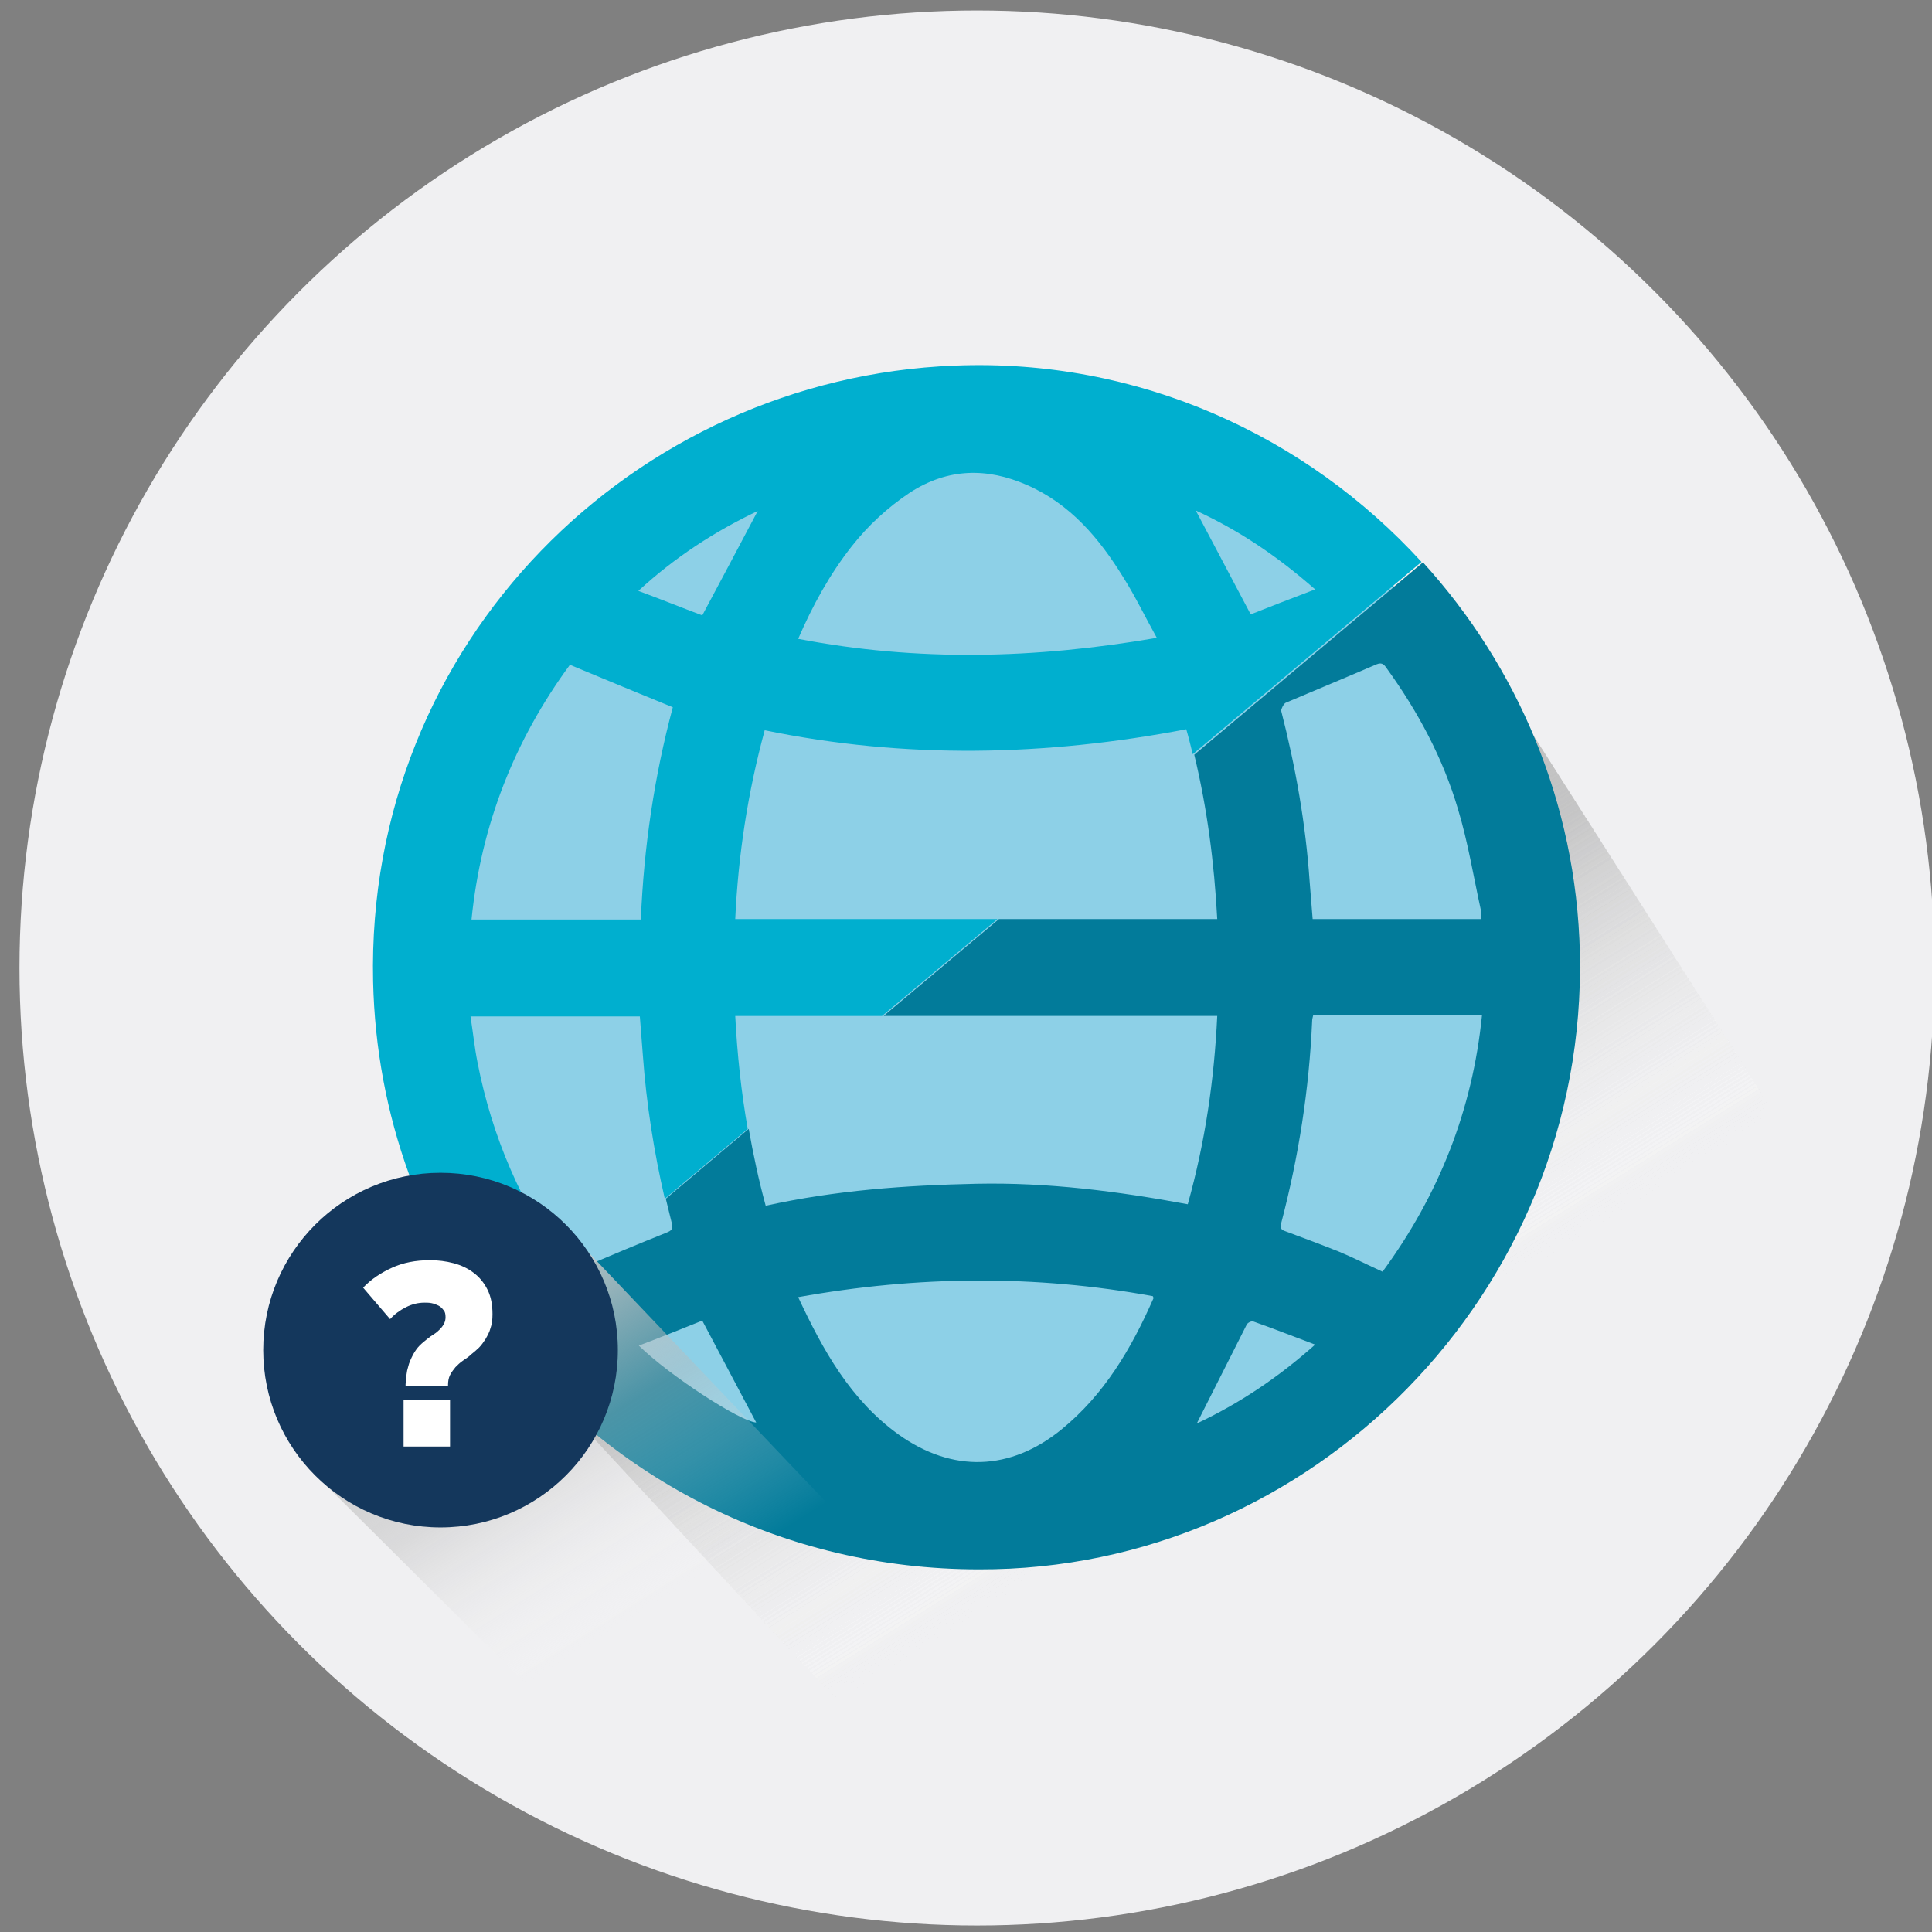
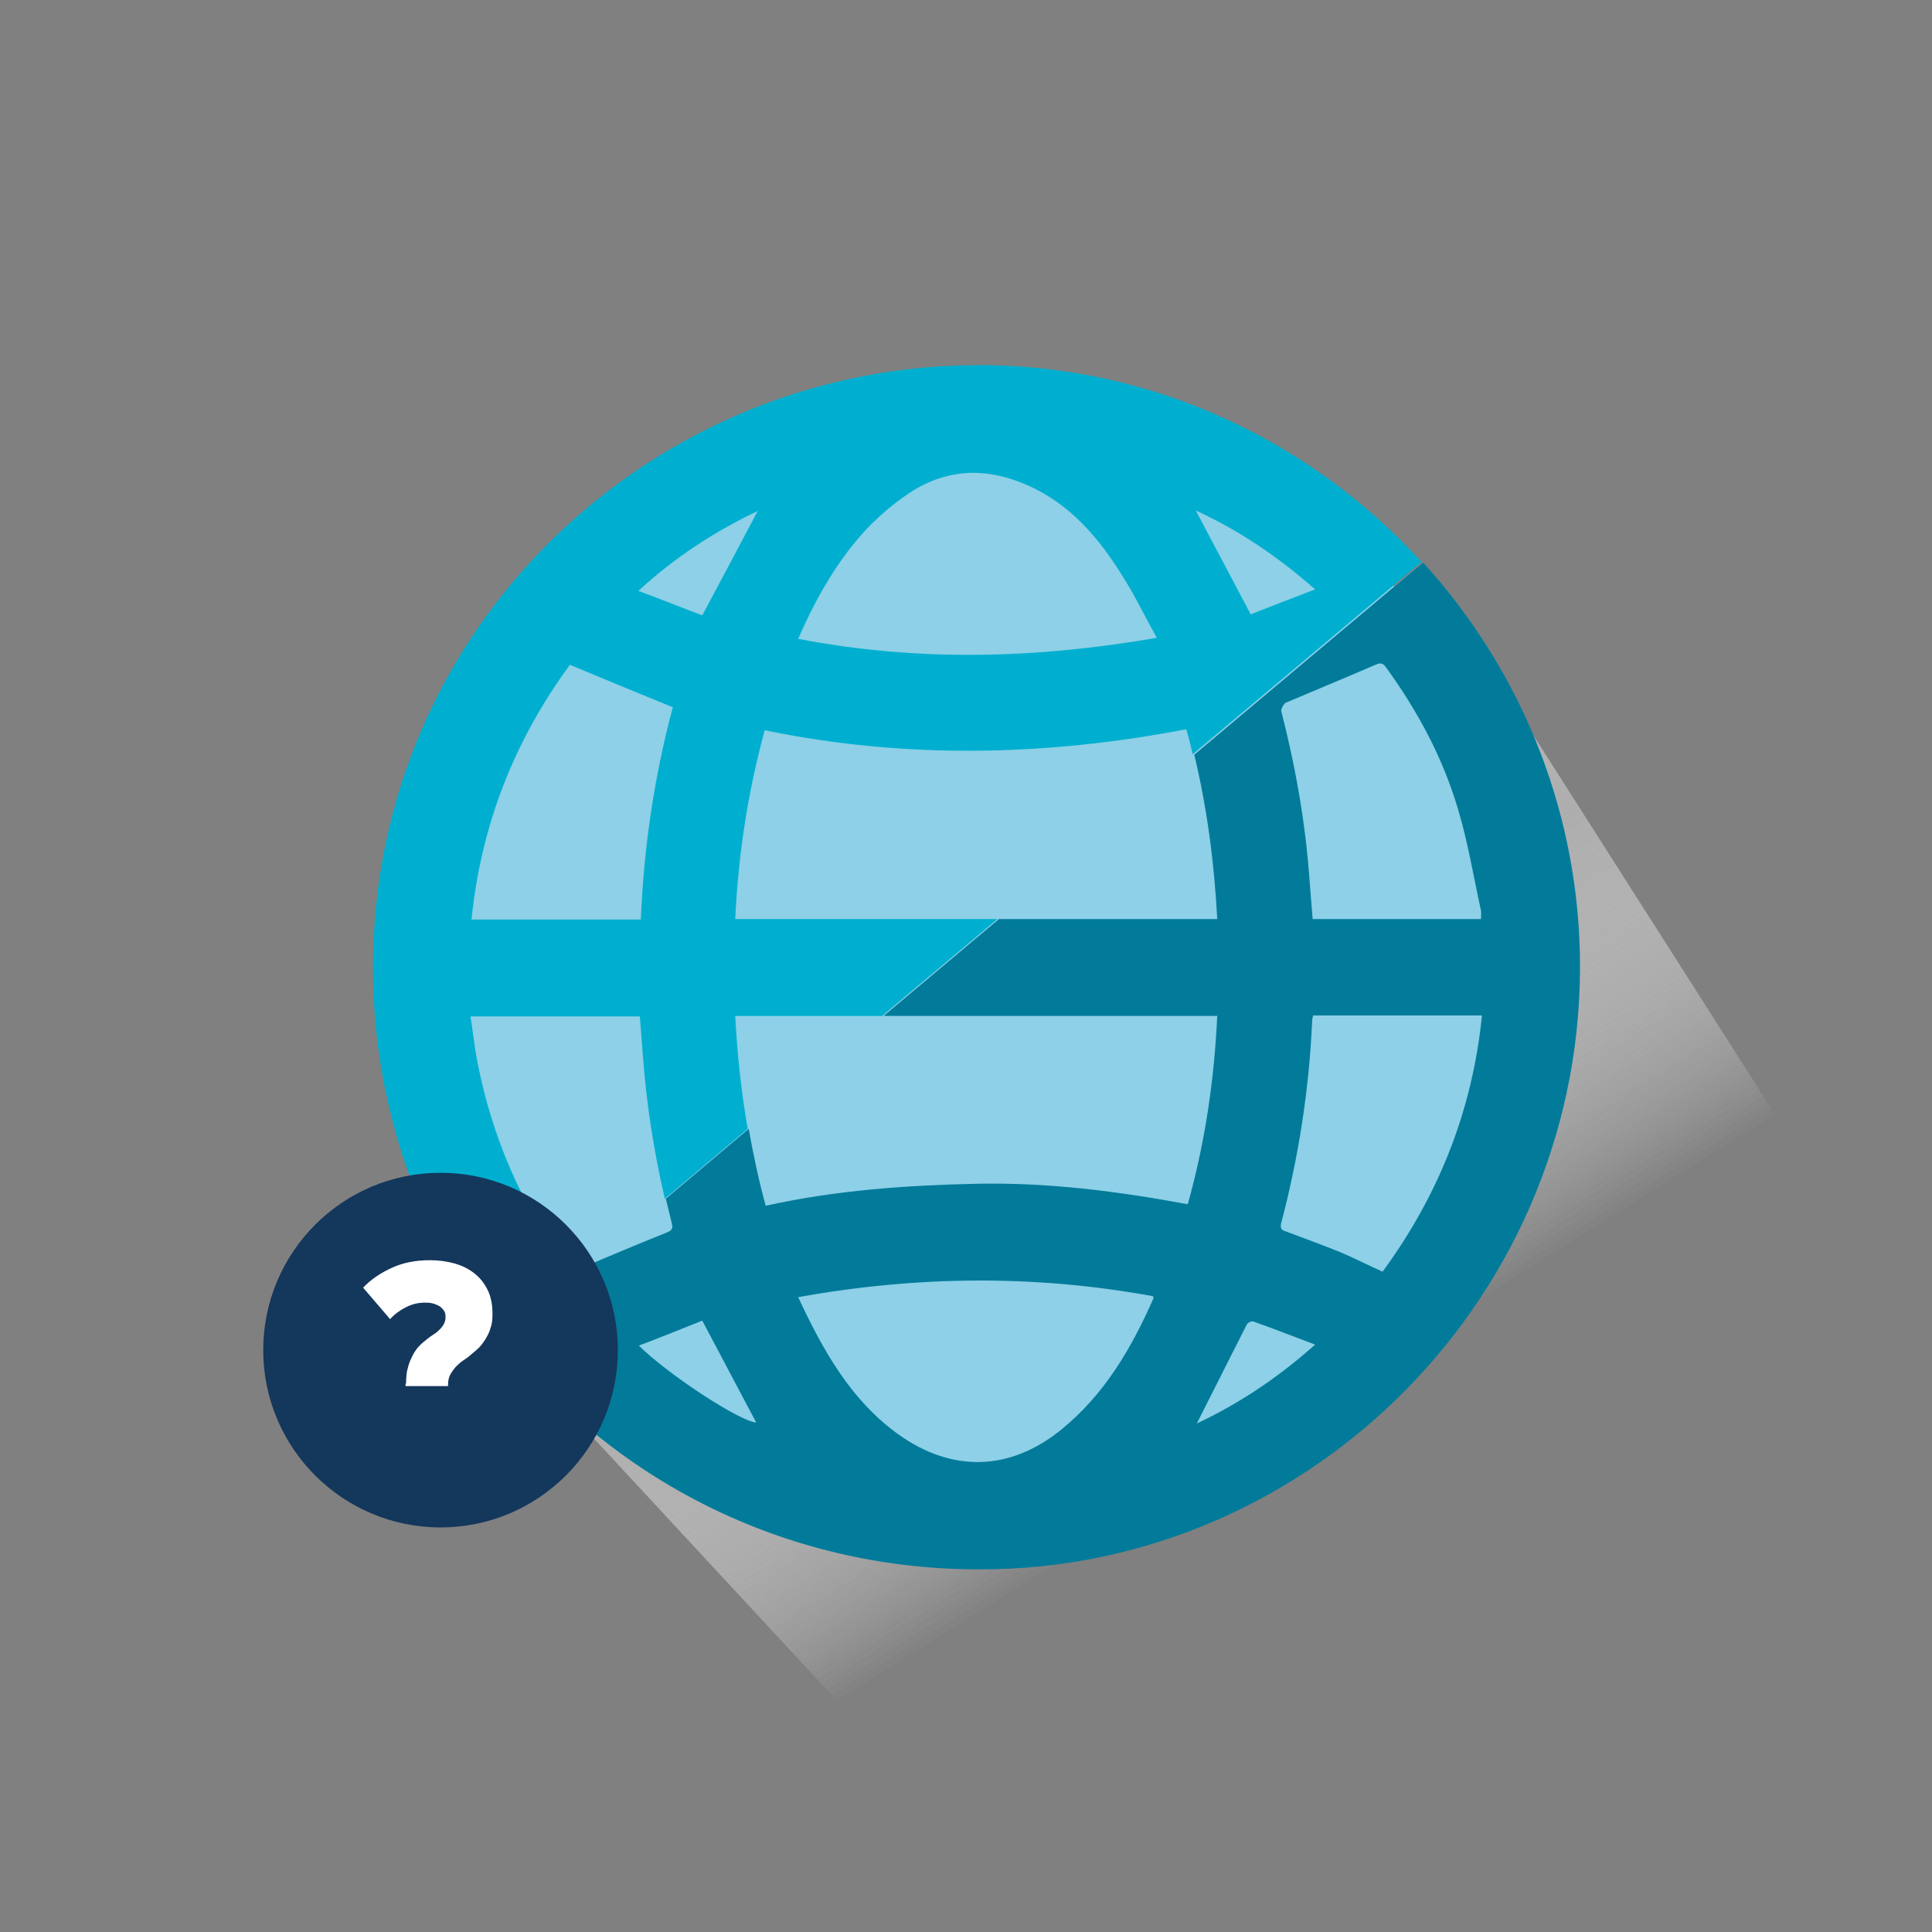
<svg xmlns="http://www.w3.org/2000/svg" version="1.1" id="Layer_2" x="0px" y="0px" viewBox="0 0 386.8 386.8" style="enable-background:new 0 0 386.8 386.8;" xml:space="preserve">
  <rect x="0" y="0" width="386.8" height="386.8" fill="#808080" stroke="none" />
  <style type="text/css">
	.st0{fill:#F0F0F2;}
	.st1{fill:url(#SVGID_1_);}
	.st2{fill:url(#SVGID_2_);}
	.st3{fill:url(#SVGID_3_);}
	.st4{fill:#8DD0E7;}
	.st5{fill:#027B9A;}
	.st6{fill:#00AFCF;}
	.st7{fill:url(#SVGID_4_);}
	.st8{fill:#14375C;}
	.st9{fill:#FFFFFF;}
</style>
-   <circle class="st0" cx="195.6" cy="193.8" r="191.7" />
  <g>
    <g>
      <g>
        <linearGradient id="SVGID_1_" gradientUnits="userSpaceOnUse" x1="283.127" y1="333.925" x2="168.622" y2="150.677">
          <stop offset="0.253" style="stop-color:#FFFFFF;stop-opacity:0" />
          <stop offset="0.594" style="stop-color:#BABABA;stop-opacity:0.4" />
          <stop offset="1" style="stop-color:#BABABA" />
        </linearGradient>
        <polygon class="st1" points="284.9,112.6 100.2,267.8 197.5,372.8 364.8,237.9    " />
      </g>
    </g>
  </g>
  <g>
    <g>
      <g>
        <linearGradient id="SVGID_2_" gradientUnits="userSpaceOnUse" x1="283.127" y1="333.925" x2="168.622" y2="150.677">
          <stop offset="0.253" style="stop-color:#FFFFFF;stop-opacity:0" />
          <stop offset="0.594" style="stop-color:#BABABA;stop-opacity:0.4" />
          <stop offset="1" style="stop-color:#BABABA" />
        </linearGradient>
        <polygon class="st2" points="284.9,112.6 100.2,267.8 197.5,372.8 364.8,237.9    " />
      </g>
    </g>
  </g>
  <g>
    <g>
      <g>
        <linearGradient id="SVGID_3_" gradientUnits="userSpaceOnUse" x1="283.127" y1="333.925" x2="168.622" y2="150.677">
          <stop offset="0.253" style="stop-color:#FFFFFF;stop-opacity:0" />
          <stop offset="0.594" style="stop-color:#BABABA;stop-opacity:0.4" />
          <stop offset="1" style="stop-color:#BABABA" />
        </linearGradient>
        <polygon class="st3" points="284.9,112.6 100.2,267.8 197.5,372.8 364.8,237.9    " />
      </g>
    </g>
  </g>
  <circle class="st4" cx="195.6" cy="192.2" r="112.1" />
  <g>
    <path class="st5" d="M284.9,112.6l-45.8,38.5c2.6,10.8,4,21.7,4.6,32.9c-14.6,0-29.2,0-43.7,0l-23.1,19.4c22.2,0,44.5,0,66.8,0   c-0.6,12.7-2.4,25.2-5.9,37.7c-14-2.6-28-4.4-42.3-4.1c-14.1,0.3-28.2,1.3-42.2,4.4c-1.4-5.1-2.5-10.3-3.4-15.4l-16.6,14   c0.4,1.6,0.8,3.3,1.2,4.9c0.3,1.2-0.1,1.5-1.1,1.9c-5.5,2.2-11,4.5-16.4,6.8l-16.8,14.1c22.1,28.3,56.6,46.5,95.8,46.5   c66.6,0.2,121.8-55.5,120.3-123.4C315.6,160.7,303.8,133.4,284.9,112.6z M127.9,269.4c4.5-1.7,8.7-3.4,12.7-5   c3.7,7,7.3,13.8,10.8,20.4C148.2,284.6,134,275.4,127.9,269.4z M212.5,286.2c-10.2,8.3-21.8,8.7-32.6,1   c-9.6-6.9-15.1-16.8-20.1-27.5c23.9-4.3,47.5-4.5,71-0.2c0.1,0.2,0.2,0.4,0.1,0.5C226.5,270,221.1,279.2,212.5,286.2z M257.4,140.7   c6.1-2.6,12.2-5.1,18.2-7.7c1.2-0.5,1.6,0.2,2.1,0.9c6.2,8.6,11.2,17.9,14.2,28.1c2,6.6,3.1,13.5,4.6,20.3c0.1,0.5,0,0.9,0,1.7   c-11.3,0-22.4,0-33.7,0c-0.2-2.5-0.4-5-0.6-7.5c-0.8-11.6-2.8-22.9-5.7-34.2C256.5,141.9,257,140.9,257.4,140.7z M239.6,285   c3.4-6.7,6.7-13.3,10-19.8c0.2-0.4,1-0.8,1.4-0.6c4,1.4,8,3,12.3,4.6C255.9,275.8,248.1,281,239.6,285z M276.8,254.6   c-2.9-1.3-5.8-2.8-8.7-4c-3.5-1.4-7-2.7-10.5-4c-0.9-0.3-1.4-0.5-1.1-1.7c3.5-13.3,5.6-26.8,6.2-40.5c0-0.3,0.1-0.7,0.2-1.1   c11.2,0,22.4,0,33.8,0C294.8,222.2,288.1,239.2,276.8,254.6z" />
    <path class="st6" d="M115.7,254.3c-1.2,0.5-1.7,0.2-2.4-0.7c-8.9-12.4-14.8-26-17.7-40.9c-0.6-3-0.9-6-1.4-9.2   c11.4,0,22.6,0,33.9,0c0.2,2.6,0.4,5.2,0.6,7.7c0.7,9.7,2.2,19.3,4.4,28.8l16.6-14c-1.3-7.4-2.1-14.9-2.5-22.6c9.8,0,19.6,0,29.4,0   l23.1-19.4c-17.5,0-34.9,0-52.5,0c0.6-12.8,2.5-25.3,5.9-37.8c28.1,5.8,56.2,5.2,84.4-0.2c0.5,1.7,0.9,3.4,1.3,5l45.8-38.5   c-23.1-25.3-56.7-40.8-93.5-39.3c-64.1,2.5-117.9,55.3-116.4,123.3c0.6,26.9,9.9,51.6,25.3,71.3l16.8-14.1   C116.6,253.9,116.2,254.1,115.7,254.3z M263.3,118c-4.7,1.8-8.9,3.4-12.9,5c-3.7-7-7.3-13.8-11-20.8   C248.1,106.2,255.8,111.4,263.3,118z M170.5,109.4c3.3-4.2,7.2-7.8,11.7-10.8c7.6-4.9,15.4-5,23.4-1.5c8.7,3.8,14.5,10.7,19.3,18.5   c2.4,3.8,4.3,7.8,6.7,12.1c-24.3,4.2-47.9,4.8-71.8,0.2C162.7,121.2,166.1,115,170.5,109.4z M151.7,102.3   c-3.7,7-7.3,13.8-11.1,20.9c-4-1.5-8.2-3.2-12.8-4.9C135.1,111.6,142.9,106.5,151.7,102.3z M114.1,133.1c7,2.9,13.7,5.7,20.6,8.5   c-3.7,13.8-5.8,28-6.4,42.5c-11.3,0-22.4,0-33.9,0C96.3,165.2,103,148.2,114.1,133.1z" />
  </g>
  <g>
    <linearGradient id="SVGID_4_" gradientUnits="userSpaceOnUse" x1="145.219" y1="346.465" x2="90.794" y2="259.366">
      <stop offset="0.272" style="stop-color:#FFFFFF;stop-opacity:0" />
      <stop offset="0.641" style="stop-color:#BABABA;stop-opacity:0.4" />
      <stop offset="1" style="stop-color:#CCCCCC" />
    </linearGradient>
-     <polygon class="st7" points="117.5,250.4 61.8,293.9 118,349.8 170.6,306.2  " />
    <circle id="XMLID_12_" class="st8" cx="88.2" cy="270.3" r="35.5" />
    <g>
-       <path class="st9" d="M81.3,277c0-1.3,0.1-2.4,0.4-3.3c0.2-0.9,0.6-1.7,1-2.5c0.4-0.7,0.8-1.3,1.3-1.8c0.5-0.5,1-0.9,1.5-1.3    c0.5-0.4,0.9-0.7,1.4-1c0.5-0.3,0.9-0.7,1.2-1c0.3-0.3,0.6-0.7,0.8-1.1c0.2-0.4,0.3-0.8,0.3-1.3c0-0.6-0.1-1.1-0.4-1.4    c-0.3-0.4-0.6-0.7-1-0.9s-0.9-0.4-1.4-0.5c-0.5-0.1-1-0.1-1.4-0.1c-1.3,0-2.5,0.3-3.7,0.9c-1.2,0.6-2.3,1.4-3.2,2.4l-5.4-6.3    c1.6-1.7,3.6-3,5.8-4c2.2-1,4.7-1.5,7.6-1.5c1.6,0,3.2,0.2,4.7,0.6c1.5,0.4,2.8,1,4,1.9c1.2,0.9,2.1,2,2.8,3.4c0.7,1.4,1,3,1,4.9    c0,1.1-0.1,2-0.4,2.8c-0.2,0.8-0.6,1.5-1,2.2c-0.4,0.6-0.8,1.2-1.3,1.7c-0.5,0.5-1,0.9-1.5,1.3c-0.5,0.5-1.1,0.9-1.7,1.3    c-0.6,0.4-1.1,0.9-1.5,1.3c-0.4,0.5-0.8,1-1.1,1.6c-0.3,0.6-0.4,1.3-0.4,2v0.2h-8.5V277z M80.8,280.3h9.3v9.3h-9.3V280.3z" />
+       <path class="st9" d="M81.3,277c0-1.3,0.1-2.4,0.4-3.3c0.2-0.9,0.6-1.7,1-2.5c0.4-0.7,0.8-1.3,1.3-1.8c0.5-0.5,1-0.9,1.5-1.3    c0.5-0.4,0.9-0.7,1.4-1c0.5-0.3,0.9-0.7,1.2-1c0.3-0.3,0.6-0.7,0.8-1.1c0.2-0.4,0.3-0.8,0.3-1.3c0-0.6-0.1-1.1-0.4-1.4    c-0.3-0.4-0.6-0.7-1-0.9s-0.9-0.4-1.4-0.5c-0.5-0.1-1-0.1-1.4-0.1c-1.3,0-2.5,0.3-3.7,0.9c-1.2,0.6-2.3,1.4-3.2,2.4l-5.4-6.3    c1.6-1.7,3.6-3,5.8-4c2.2-1,4.7-1.5,7.6-1.5c1.6,0,3.2,0.2,4.7,0.6c1.5,0.4,2.8,1,4,1.9c1.2,0.9,2.1,2,2.8,3.4c0.7,1.4,1,3,1,4.9    c0,1.1-0.1,2-0.4,2.8c-0.2,0.8-0.6,1.5-1,2.2c-0.4,0.6-0.8,1.2-1.3,1.7c-0.5,0.5-1,0.9-1.5,1.3c-0.5,0.5-1.1,0.9-1.7,1.3    c-0.6,0.4-1.1,0.9-1.5,1.3c-0.4,0.5-0.8,1-1.1,1.6c-0.3,0.6-0.4,1.3-0.4,2v0.2h-8.5V277z M80.8,280.3h9.3h-9.3V280.3z" />
    </g>
  </g>
</svg>